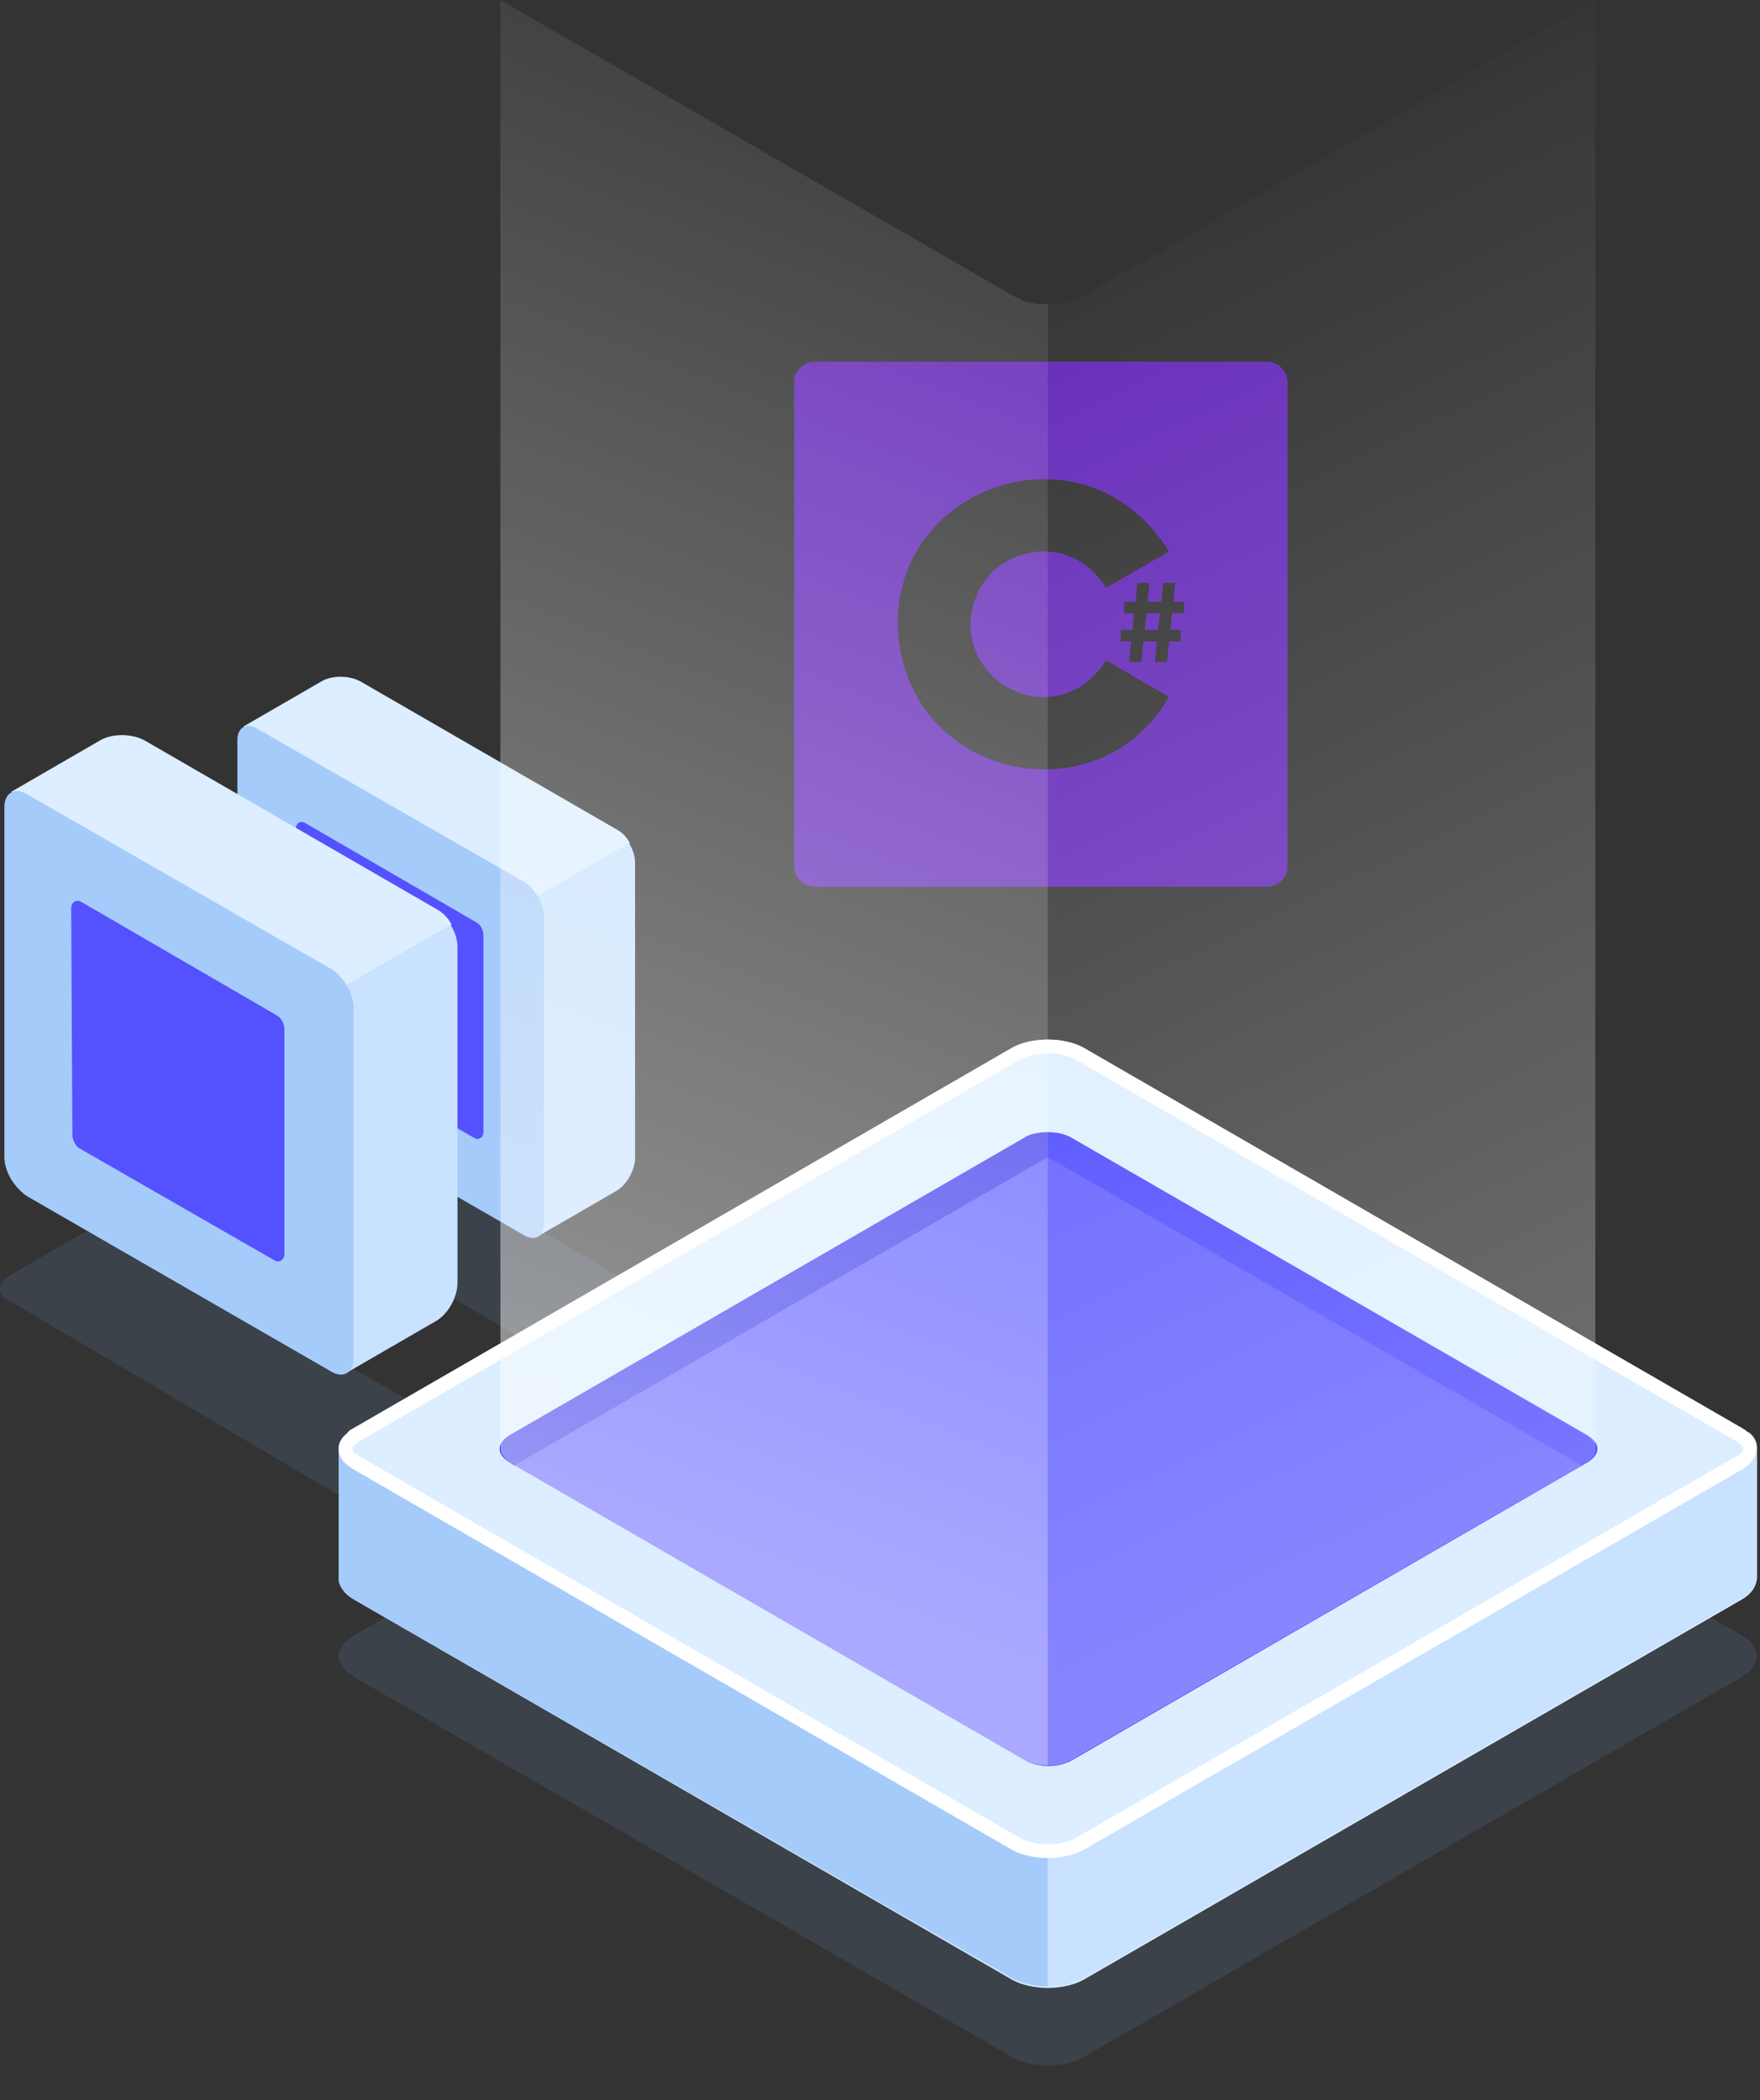
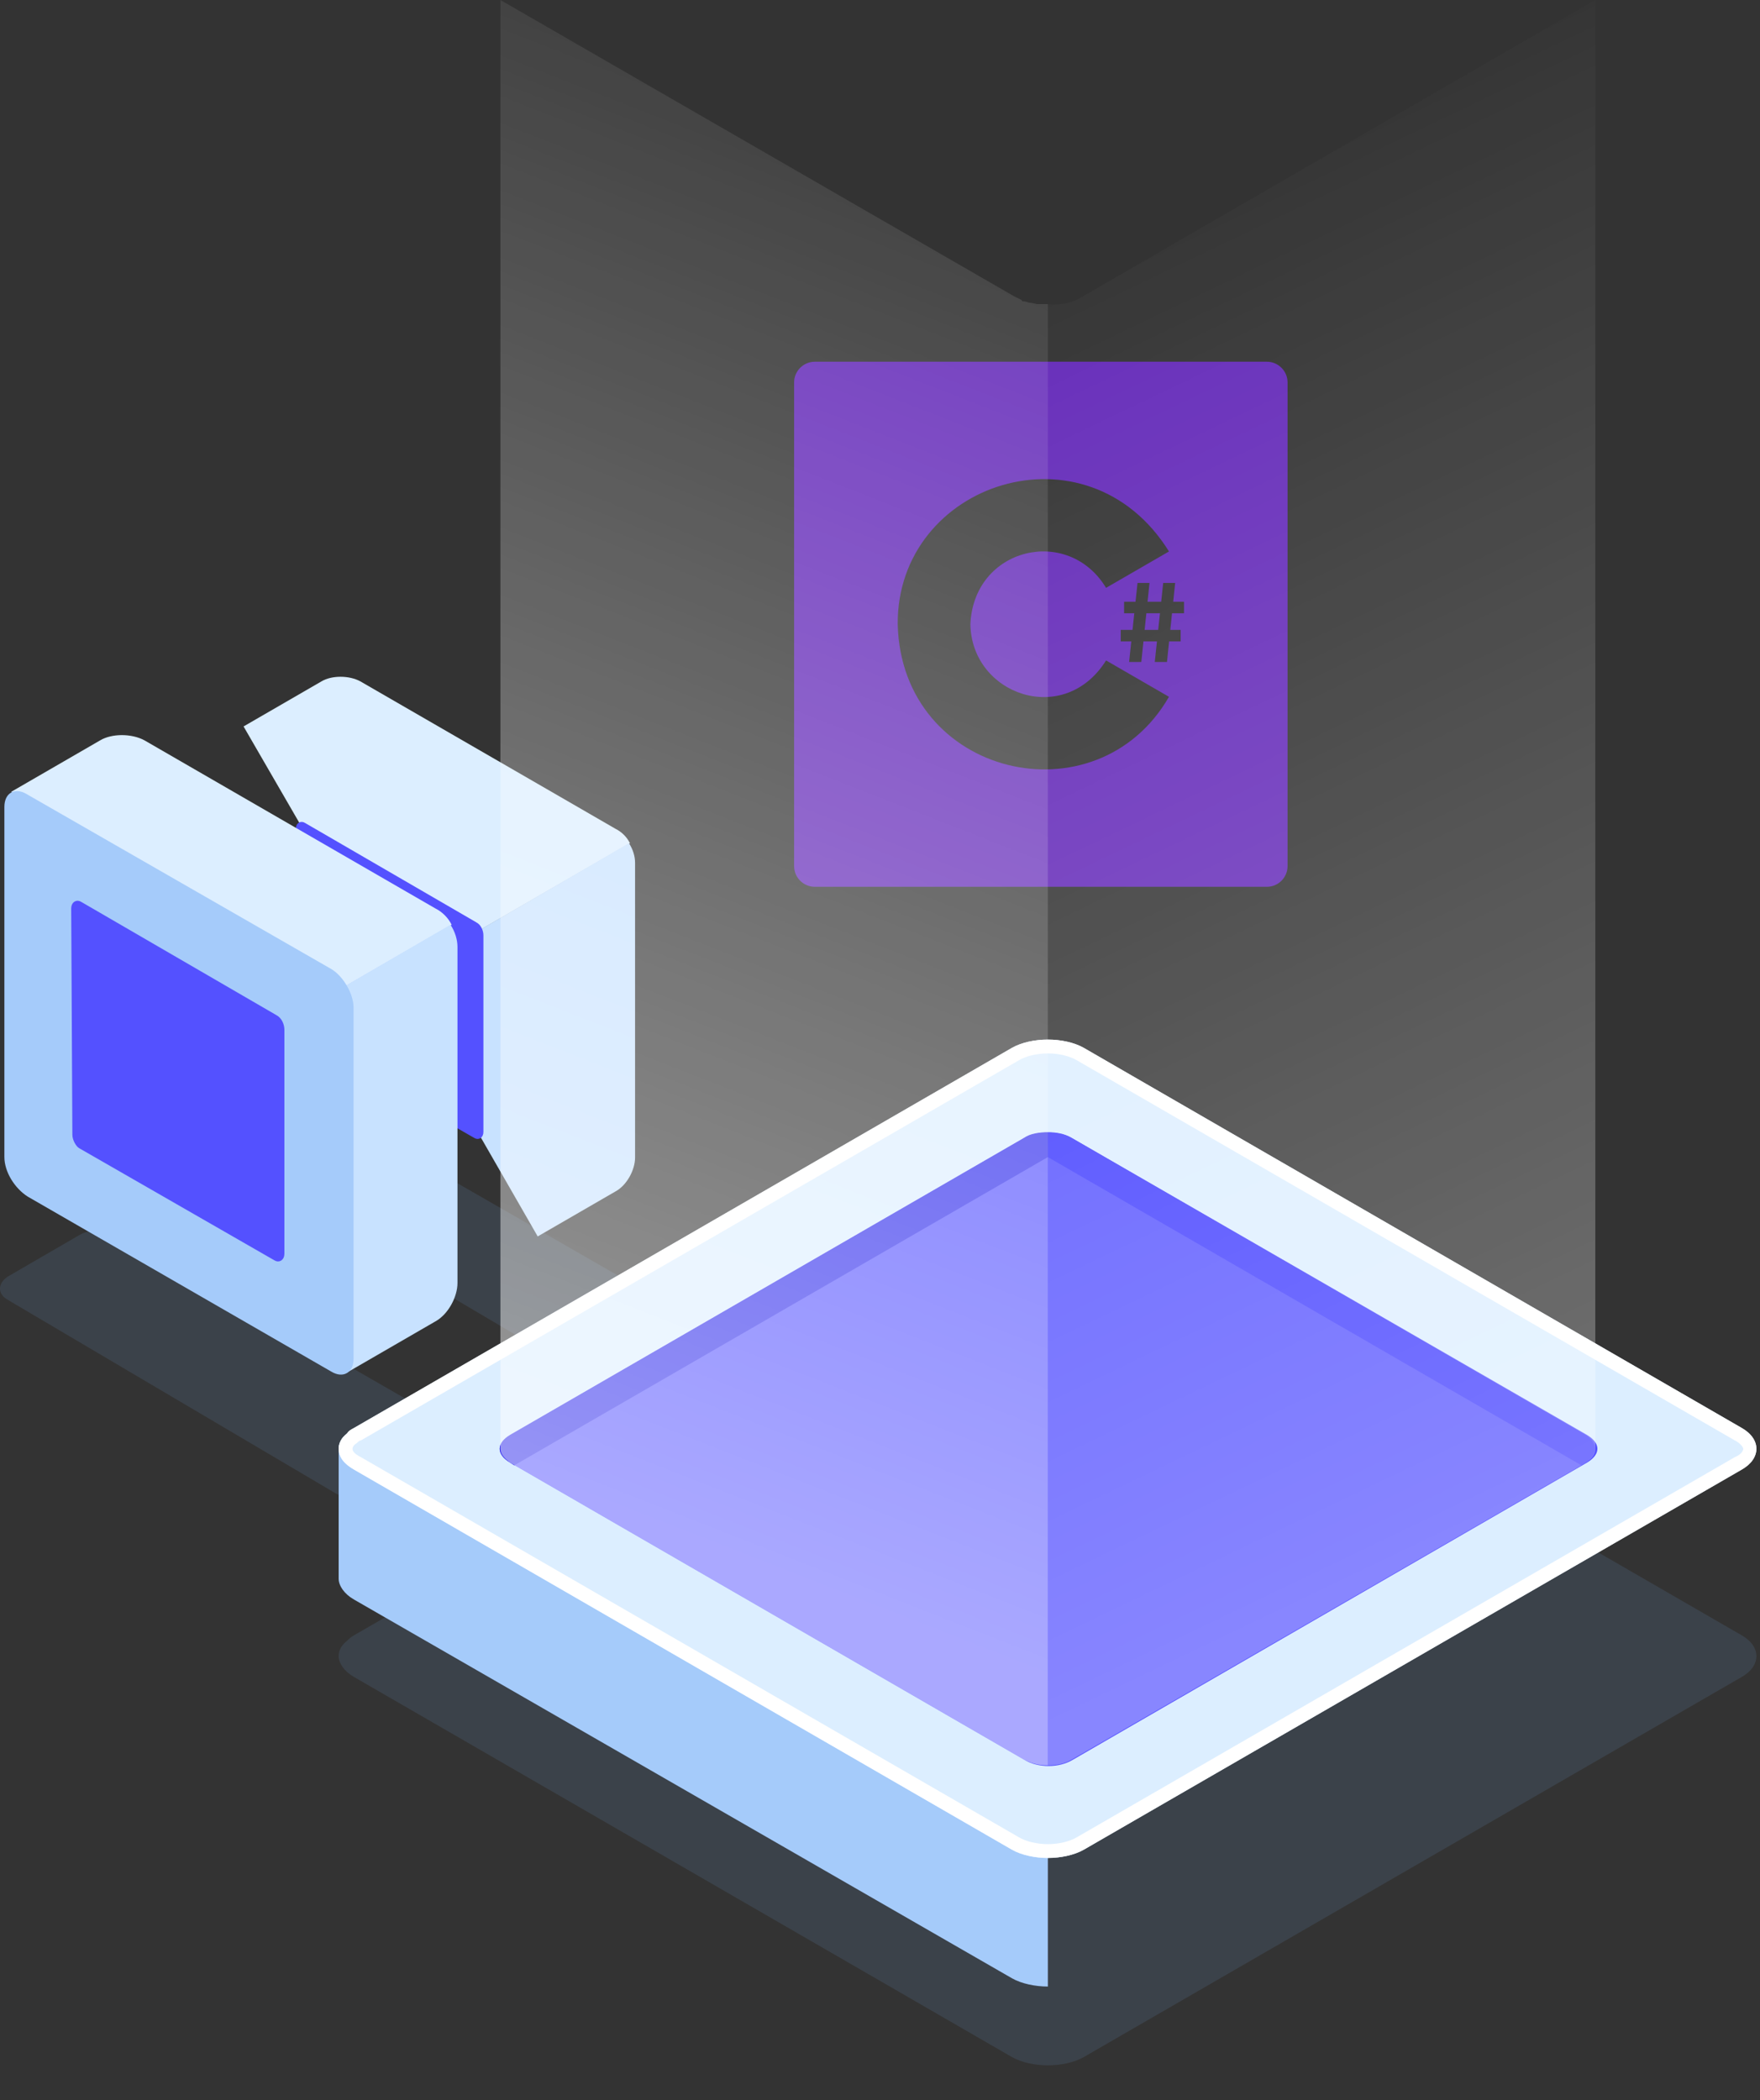
<svg xmlns="http://www.w3.org/2000/svg" width="424" height="506" viewBox="0 0 424 506" fill="none">
  <rect x="0" y="0" width="424" height="506" fill="#333333" stroke="none" />
  <path opacity="0.15" d="M151.759 314.278L135.71 323.406C133.488 324.64 129.537 324.64 127.315 323.406L57.934 282.452C55.712 281.219 55.712 278.998 57.934 277.518L73.242 268.637C75.465 267.403 79.415 267.403 81.637 268.637L152.005 309.097C154.228 310.577 154.228 312.798 151.759 314.278Z" fill="#6B99D1" />
  <path d="M94.23 236.441L151.759 203.135C151.019 201.655 149.784 200.421 148.303 199.681L86.823 164.155C84.107 162.674 79.91 162.674 77.441 164.155L58.676 175.01L94.23 236.441Z" fill="#DCEEFF" />
  <path d="M129.538 297.872L148.303 287.017C151.019 285.537 152.994 281.836 152.994 278.876V207.823C152.994 206.343 152.5 204.616 151.513 203.135L94.231 236.441L129.538 297.872Z" fill="#C8E2FF" />
-   <path d="M131.018 220.651V294.911C131.018 297.872 128.796 299.106 126.327 297.625L62.132 260.619C59.416 258.892 57.193 255.438 57.193 252.23V178.217C57.193 175.257 59.416 174.023 61.885 175.503L126.327 212.51C128.796 213.99 131.018 217.691 131.018 220.651Z" fill="#A5CBFA" />
  <path d="M72.009 247.543L71.762 199.681C71.762 198.694 72.502 198.201 73.243 198.694L114.477 222.625C115.464 223.118 115.958 224.352 115.958 225.339V272.707C115.958 273.694 115.217 274.188 114.477 273.694L73.243 250.01C72.749 249.763 72.009 248.53 72.009 247.543Z" fill="#5451FF" stroke="#5451FF" stroke-miterlimit="10" stroke-linecap="round" />
  <path opacity="0.15" d="M108.806 349.421L90.519 359.822C87.987 361.228 83.486 361.228 80.954 359.822L1.899 313.158C-0.633 311.752 -0.633 309.222 1.899 307.535L19.342 297.415C21.874 296.01 26.375 296.01 28.907 297.415L109.087 343.518C111.619 345.204 111.619 347.734 108.806 349.421Z" fill="#6B99D1" />
  <path d="M43.254 260.731L108.805 222.781C107.961 221.094 106.554 219.688 104.866 218.845L34.814 178.365C31.72 176.678 26.937 176.678 24.123 178.365L2.742 190.734L43.254 260.731Z" fill="#DCEEFF" />
  <path d="M83.485 330.727L104.866 318.358C107.961 316.672 110.211 312.455 110.211 309.082V228.122C110.211 226.435 109.649 224.467 108.523 222.781L43.254 260.731L83.485 330.727Z" fill="#C8E2FF" />
  <path d="M85.173 242.739V327.354C85.173 330.727 82.641 332.133 79.828 330.446L6.681 288.279C3.587 286.312 1.055 282.376 1.055 278.722V194.388C1.055 191.015 3.587 189.609 6.4 191.296L79.828 233.463C82.641 235.149 85.173 239.366 85.173 242.739Z" fill="#A5CBFA" />
  <path d="M17.936 273.381L17.654 218.845C17.654 217.721 18.498 217.158 19.342 217.721L66.325 244.988C67.45 245.551 68.013 246.956 68.013 248.081V302.054C68.013 303.178 67.169 303.741 66.325 303.178L19.342 276.192C18.78 275.911 17.936 274.505 17.936 273.381Z" fill="#5451FF" stroke="#5451FF" stroke-miterlimit="10" stroke-linecap="round" />
  <path opacity="0.15" d="M419.631 403.982L261.1 495.569C258.768 496.901 255.438 497.567 252.44 497.567C249.443 497.567 246.112 496.901 243.781 495.569L85.249 403.982C82.918 402.65 81.586 400.652 81.586 398.986C81.586 397.654 82.252 396.322 83.584 395.323C83.917 394.99 84.583 394.324 85.249 393.991L243.781 302.404C248.444 299.739 256.437 299.739 261.1 302.404L419.631 393.991C424.294 396.655 424.294 401.318 419.631 403.982Z" fill="#6B99D1" />
-   <path d="M419.631 385.331L261.1 476.918C258.768 478.25 255.438 478.917 252.44 478.917C249.443 478.917 246.112 478.25 243.781 476.918L85.249 385.331C82.918 383.999 81.586 382.001 81.586 380.336C81.586 378.337 82.918 376.672 85.249 375.34L110.561 360.686L244.114 283.753C248.777 281.089 256.77 281.089 261.433 283.753L419.964 375.34C424.294 378.004 424.294 382.667 419.631 385.331Z" fill="#DCEEFF" />
  <path d="M252.44 442.615V478.584C249.443 478.584 246.112 477.917 243.781 476.585L85.249 385.331C82.918 383.999 81.586 382.001 81.586 380.336V349.03C81.586 347.698 82.252 346.365 83.584 345.366L110.561 361.019L252.44 442.615Z" fill="#A5CBFA" />
-   <path d="M252.439 442.615V478.584C255.437 478.584 258.767 477.918 261.099 476.585L419.63 384.999C421.962 383.666 423.294 381.668 423.294 380.003V348.697C423.294 347.365 422.628 346.032 421.296 345.033L394.319 360.686L252.439 442.615Z" fill="#C8E2FF" />
  <path d="M419.631 354.025L261.1 445.612C258.768 446.944 255.438 447.611 252.44 447.611C249.443 447.611 246.112 446.944 243.781 445.612L85.249 354.025C82.918 352.693 81.586 351.028 81.586 349.03C81.586 347.698 82.252 346.365 83.584 345.366C83.917 345.033 84.583 344.367 85.249 344.034L243.781 252.447C248.444 249.783 256.437 249.783 261.1 252.447L419.631 344.034C424.294 346.698 424.294 351.361 419.631 354.025Z" fill="#DCEEFF" />
  <path d="M252.44 253.779C255.105 253.779 257.769 254.445 259.434 255.445L417.966 347.032C419.298 347.698 419.964 348.697 419.964 349.03C419.964 349.363 419.631 350.362 417.966 351.028L259.434 442.615C257.769 443.614 255.105 444.28 252.44 444.28C249.776 444.28 247.112 443.614 245.446 442.615L86.915 351.028C85.582 350.362 84.916 349.696 84.916 349.03C84.916 348.697 85.249 348.031 85.916 347.698C86.249 347.365 86.582 347.032 86.915 347.032L245.446 255.445C247.112 254.445 249.776 253.779 252.44 253.779ZM252.44 250.449C249.443 250.449 246.112 251.115 243.781 252.447L85.249 344.034C84.583 344.367 83.917 344.7 83.584 345.366C82.252 346.365 81.586 347.698 81.586 349.03C81.586 351.028 82.918 352.693 85.249 354.025L243.781 445.612C246.112 446.945 249.443 447.611 252.44 447.611C255.438 447.611 258.768 446.945 261.1 445.612L419.631 354.025C424.294 351.361 424.294 346.699 419.631 344.034L261.1 252.447C258.768 251.115 255.438 250.449 252.44 250.449Z" fill="white" />
  <path d="M246.779 274.095L122.885 345.699C119.554 347.698 119.554 350.362 122.885 352.36L246.779 423.965C250.11 425.963 255.105 425.963 258.436 423.965L382.33 352.36C385.661 350.362 385.661 347.698 382.33 345.699L258.103 274.095C255.105 272.43 249.777 272.43 246.779 274.095Z" fill="#5451FF" />
  <path d="M381.996 345.699L258.101 274.095C256.436 273.096 254.438 272.763 252.439 272.763V278.758L380.997 353.026L381.996 352.36C384.993 350.362 384.993 347.698 381.996 345.699Z" fill="#3E3AFF" />
  <path d="M252.441 272.763C250.443 272.763 248.111 273.096 246.779 274.095L122.885 345.699C119.554 347.698 119.554 350.362 122.885 352.36L123.884 353.026L252.441 278.758V272.763Z" fill="#2B27EC" />
  <path fill-rule="evenodd" clip-rule="evenodd" d="M196.307 87.144C193.545 87.144 191.307 89.383 191.307 92.144V208.644C191.307 211.405 193.545 213.644 196.307 213.644H305.187C307.949 213.644 310.187 211.405 310.187 208.644V92.144C310.187 89.383 307.949 87.144 305.187 87.144H196.307ZM216.267 150.364C216.061 116.193 261.865 101.105 281.618 132.855L266.461 141.619C257.312 126.497 234.593 131.904 233.778 150.363C234.023 167.376 256.352 175.279 266.462 159.107L281.619 167.87C264.211 198.066 217.145 187.202 216.267 150.364ZM276.924 140.44H274.038L273.557 144.961H270.805V147.746H273.26L272.834 151.747H269.997V154.532H272.538L272.011 159.477H274.952L275.464 154.532H278.721L278.195 159.477H281.135L281.648 154.532H284.43V151.747H281.936L282.351 147.746H285.238V144.961H282.639L283.108 140.44H280.221L279.74 144.961H276.456L276.924 140.44ZM279.018 151.747L279.443 147.746H276.167L275.753 151.747H279.018Z" fill="#652BB9" />
  <path opacity="0.3" d="M261.099 71.271C258.434 72.936 255.77 73.603 252.439 73.269V425.296C254.438 425.296 256.436 424.963 258.101 423.964L380.997 353.026C383.328 351.694 384.327 350.695 384.327 349.029V0L261.099 71.271Z" fill="url(#paint0_linear)" />
  <path opacity="0.5" d="M252.44 73.269C251.774 73.269 251.108 73.269 250.109 73.269C249.443 73.269 248.777 72.936 248.111 72.936C247.778 72.936 247.112 72.603 246.779 72.603C246.446 72.603 246.112 72.603 246.112 72.27C245.446 71.937 244.78 71.604 244.114 71.271L120.553 0V349.029C120.553 350.362 121.552 351.361 122.884 352.36L246.779 423.964C248.777 424.963 250.442 425.296 252.44 425.296V73.269Z" fill="url(#paint1_linear)" />
  <defs>
    <linearGradient id="paint0_linear" x1="394.373" y1="346.487" x2="251.445" y2="48.289" gradientUnits="userSpaceOnUse">
      <stop stop-color="white" />
      <stop offset="1" stop-color="white" stop-opacity="0" />
    </linearGradient>
    <linearGradient id="paint1_linear" x1="110.673" y1="347.362" x2="251.437" y2="-11.658" gradientUnits="userSpaceOnUse">
      <stop stop-color="white" />
      <stop offset="1" stop-color="white" stop-opacity="0" />
    </linearGradient>
  </defs>
</svg>